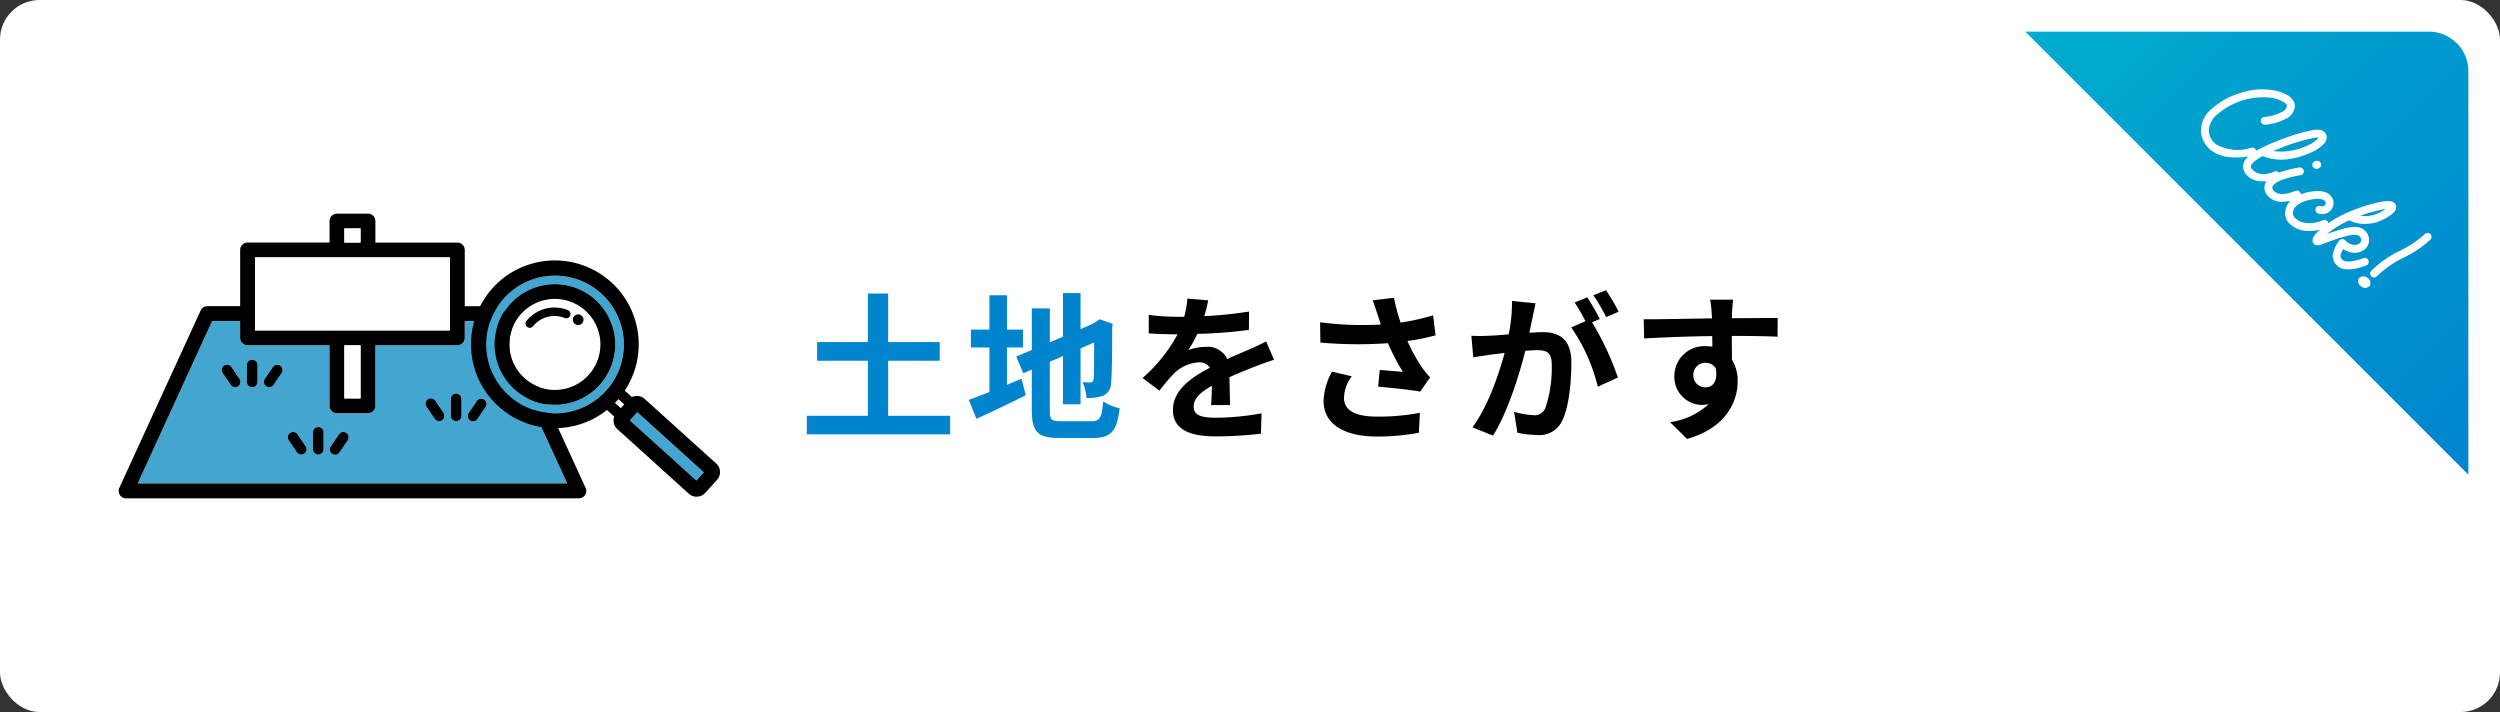
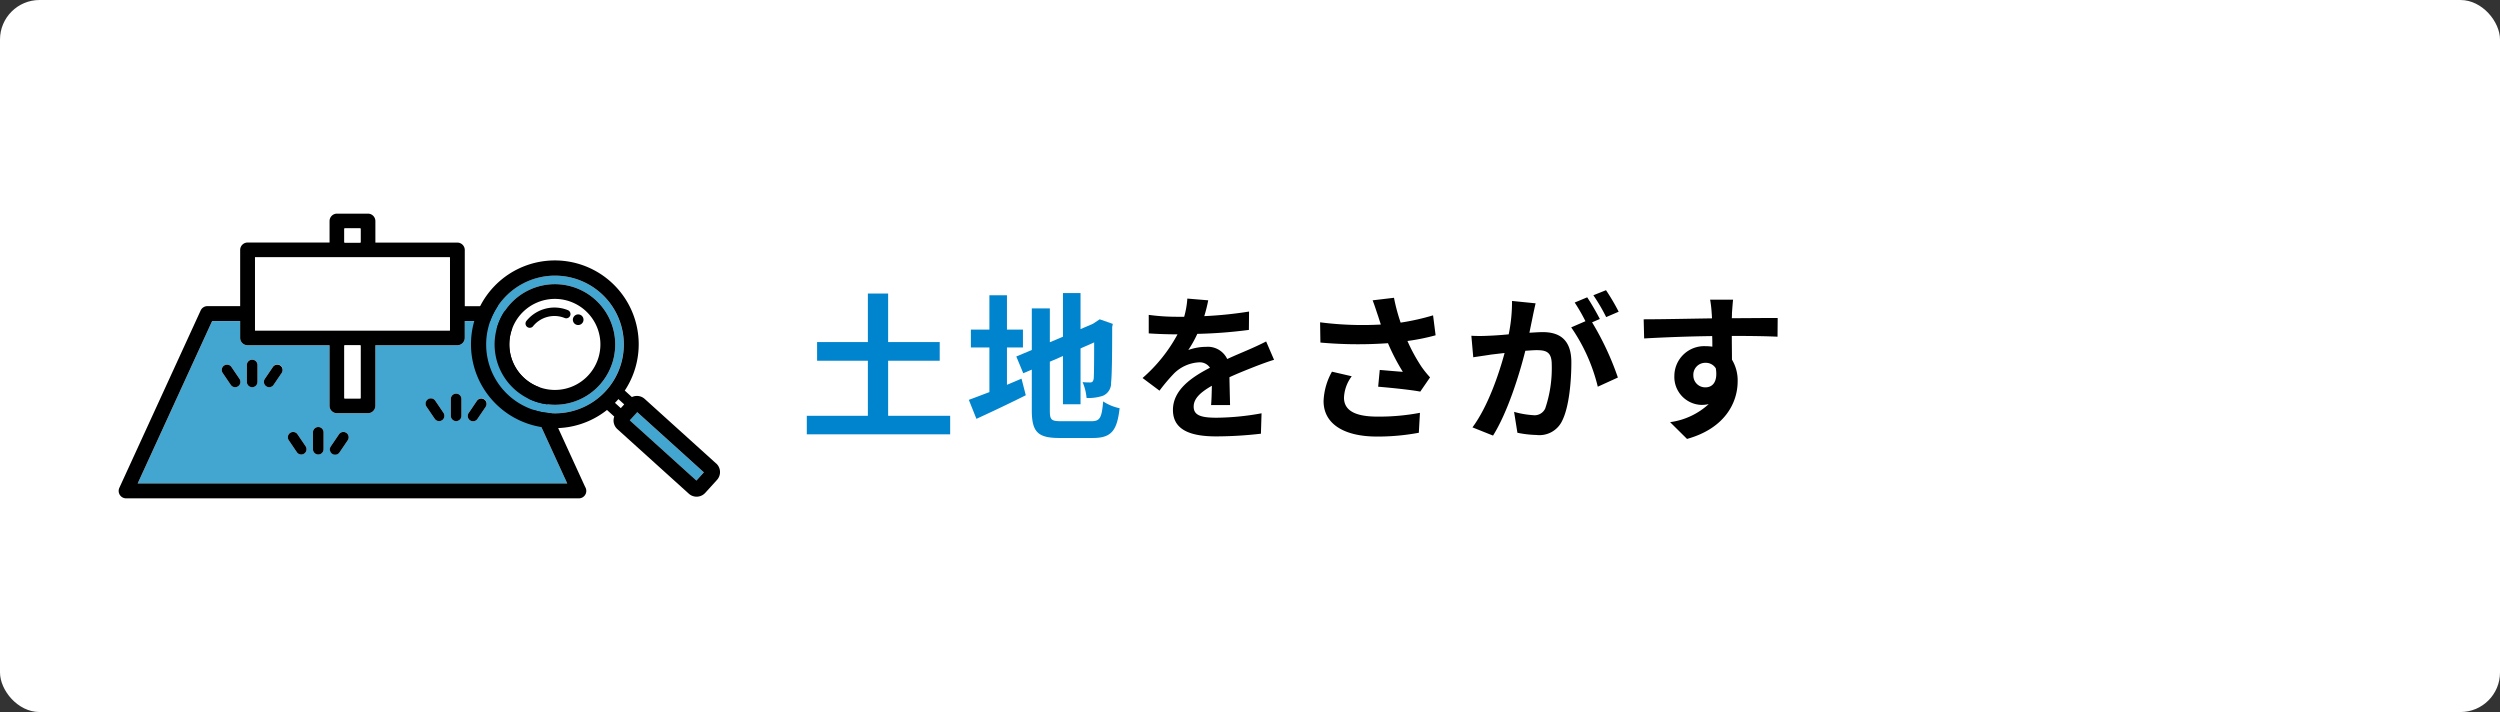
<svg xmlns="http://www.w3.org/2000/svg" width="316" height="90" viewBox="0 0 316 90">
  <rect x="0" y="0" width="316" height="90" fill="#333333" stroke="none" />
  <defs>
    <linearGradient id="linear-gradient" x2="1" y2="1" gradientUnits="objectBoundingBox">
      <stop offset="0" stop-color="#00adce" />
      <stop offset="1" stop-color="#0084ce" />
    </linearGradient>
  </defs>
  <g id="グループ_210" data-name="グループ 210" transform="translate(9337 -3580)">
    <rect id="長方形_647" data-name="長方形 647" width="316" height="90" rx="5" transform="translate(-9337 3580)" fill="#fff" />
    <path id="パス_308" data-name="パス 308" d="M11.26-1.44V-8.4h6.52v-2.36H11.26V-16.9H8.7v6.14H2.28V-8.4H8.7v6.96H.98V.9H19.1V-1.44Zm15.02-8.64H28.3v-2.26H26.28v-4.34H24.06v4.34H21.72v2.26h2.34v5.64c-1,.38-1.88.72-2.6.98l.96,2.4c1.84-.84,4.12-1.92,6.24-2.98l-.54-2.1c-.6.26-1.22.52-1.84.78ZM33.1-.76c-1.22,0-1.4-.18-1.4-1.34V-8.28L33.36-9v6.1h2.22V-9.96l1.72-.76c0,2.84-.02,4.3-.06,4.62-.08.36-.2.44-.44.44a9.1,9.1,0,0,1-.96-.04,6.387,6.387,0,0,1,.5,2,5.576,5.576,0,0,0,2.08-.28,1.707,1.707,0,0,0,1.02-1.66c.1-.82.14-3.22.14-7.02l.08-.4L38-13.64l-.42.28-.42.28-1.58.68v-4.56H33.36v5.52l-1.66.7v-4.28H29.42v5.26l-1.96.82.88,2.12,1.08-.46v5.14c0,2.76.78,3.5,3.48,3.5h4.26c2.34,0,3.04-.96,3.36-3.76a6.02,6.02,0,0,1-2.08-.86c-.18,2.04-.38,2.5-1.48,2.5Z" transform="translate(-9236 3634)" fill="#0084ce" />
    <path id="パス_309" data-name="パス 309" d="M51.72-16.04l-2.64-.22a11.119,11.119,0,0,1-.4,2.3h-.96a26.023,26.023,0,0,1-3.52-.24v2.34c1.1.08,2.56.12,3.38.12h.26a19.628,19.628,0,0,1-4.42,5.52l2.14,1.6a23.027,23.027,0,0,1,1.86-2.2A4.872,4.872,0,0,1,50.54-8.2a1.539,1.539,0,0,1,1.4.68c-2.28,1.18-4.68,2.78-4.68,5.34,0,2.58,2.32,3.34,5.46,3.34A50.031,50.031,0,0,0,58.38.82l.08-2.58a32.718,32.718,0,0,1-5.68.56c-1.96,0-2.9-.3-2.9-1.4,0-1,.8-1.78,2.3-2.64-.02.88-.04,1.84-.1,2.44h2.4c-.02-.92-.06-2.4-.08-3.52,1.22-.56,2.36-1,3.26-1.36.68-.26,1.74-.66,2.38-.84l-1-2.32c-.74.38-1.44.7-2.22,1.04-.82.36-1.66.7-2.7,1.18a2.708,2.708,0,0,0-2.66-1.54,6.777,6.777,0,0,0-2.26.4,13.964,13.964,0,0,0,1.14-2.04,59.578,59.578,0,0,0,6.52-.5l.02-2.32a50.633,50.633,0,0,1-5.66.58A19.134,19.134,0,0,0,51.72-16.04ZM73.14-14.2c.12.34.24.76.4,1.22a41.867,41.867,0,0,1-7.68-.28l.04,2.56a53.631,53.631,0,0,0,8.54.08A26.28,26.28,0,0,0,76.32-7c-.62-.04-1.94-.16-2.92-.24l-.2,2.12c1.68.14,4.2.4,5.32.62l1.24-1.8a12.611,12.611,0,0,1-1.08-1.34A21.907,21.907,0,0,1,76.9-10.9a26.6,26.6,0,0,0,3.56-.72l-.32-2.52a30.118,30.118,0,0,1-4.1.92,23.389,23.389,0,0,1-.84-3.14l-2.7.32C72.76-15.38,72.98-14.66,73.14-14.2ZM69.86-6.44l-2.5-.58A8.186,8.186,0,0,0,66.3-3.3c0,2.88,2.58,4.46,6.66,4.48A28.215,28.215,0,0,0,78.34.7l.14-2.52a27.622,27.622,0,0,1-5.36.48c-2.74,0-4.24-.72-4.24-2.4A4.818,4.818,0,0,1,69.86-6.44ZM93.1-15.66l-2.98-.3a20.354,20.354,0,0,1-.42,4.22c-1.02.1-1.96.16-2.58.18a19.1,19.1,0,0,1-2.14,0l.24,2.72c.62-.1,1.66-.24,2.24-.34.36-.04,1-.12,1.72-.2-.74,2.74-2.12,6.78-4.06,9.4l2.6,1.04c1.84-2.94,3.32-7.68,4.08-10.72.58-.04,1.08-.08,1.4-.08,1.24,0,1.94.22,1.94,1.82a15.873,15.873,0,0,1-.82,5.54,1.467,1.467,0,0,1-1.5.86,11.557,11.557,0,0,1-2.44-.42L90.8.7a13.143,13.143,0,0,0,2.4.28A3.179,3.179,0,0,0,96.48-.86c.86-1.74,1.14-4.98,1.14-7.34,0-2.88-1.5-3.82-3.62-3.82-.42,0-1,.04-1.68.08.14-.72.3-1.46.42-2.06C92.84-14.5,92.98-15.14,93.1-15.66Zm8.9-1.66-1.6.64a22.622,22.622,0,0,1,1.62,2.76l1.58-.68A26.605,26.605,0,0,0,102-17.32Zm-2.38.9-1.58.66A22.113,22.113,0,0,1,99.4-13.4l-1.8.78a22.492,22.492,0,0,1,3.36,7.5l2.54-1.16a36.293,36.293,0,0,0-3.26-6.98l.98-.42C100.84-14.42,100.12-15.68,99.62-16.42Zm18.44.3h-2.9a14.513,14.513,0,0,1,.2,1.74c.02.16.02.36.04.62-2.72.04-6.36.12-8.64.12l.06,2.42c2.46-.14,5.58-.26,8.6-.3.02.44.02.9.02,1.34a5.19,5.19,0,0,0-.8-.06,3.772,3.772,0,0,0-4,3.74,3.529,3.529,0,0,0,3.44,3.68,4.276,4.276,0,0,0,.9-.1A8.987,8.987,0,0,1,110.1-.64l2.14,2.12c4.88-1.36,6.4-4.68,6.4-7.28a5.09,5.09,0,0,0-.72-2.74c0-.88-.02-1.98-.02-3,2.72,0,4.58.04,5.78.1l.02-2.36c-1.04-.02-3.78.02-5.8.02.02-.24.02-.46.02-.62C117.94-14.72,118.02-15.8,118.06-16.12Zm-5.02,9.58a1.506,1.506,0,0,1,1.54-1.6,1.475,1.475,0,0,1,1.3.7c.28,1.76-.46,2.4-1.3,2.4A1.493,1.493,0,0,1,113.04-6.54Z" transform="translate(-9236 3634)" />
-     <path id="パス_298" data-name="パス 298" d="M0,0H51a5,5,0,0,1,5,5V56Z" transform="translate(-9081 3584)" fill="url(#linear-gradient)" />
    <path id="パス_312" data-name="パス 312" d="M-12.572,1.554A3.307,3.307,0,0,1-14.7.77a3.55,3.55,0,0,1-1.092-2.94,9.425,9.425,0,0,1,1.05-3.864,8.785,8.785,0,0,1,2.534-3.178,5.547,5.547,0,0,1,2.072-1.05,2.278,2.278,0,0,1,.868-.014,1.388,1.388,0,0,1,.7.392,1.962,1.962,0,0,1,.294,1.9A6.685,6.685,0,0,1-9.59-5.6a.506.506,0,0,1-.7.07.482.482,0,0,1-.07-.7,5.614,5.614,0,0,0,1.12-2A1.071,1.071,0,0,0-9.3-9.2c-.14-.154-.462-.126-.63-.084a4.323,4.323,0,0,0-1.694.868A8.876,8.876,0,0,0-14.8-2.142,2.694,2.694,0,0,0-14.07,0a2.3,2.3,0,0,0,1.89.532A5.611,5.611,0,0,0-8.764-2.31a.5.5,0,0,1,.686-.168.484.484,0,0,1,.154.686A8.852,8.852,0,0,1-9.814.434a4.724,4.724,0,0,1-2.212,1.078A3.586,3.586,0,0,1-12.572,1.554ZM-6.594.546A1.616,1.616,0,0,1-7.966-.042c-.42-.588-.406-1.554.042-2.94a28.92,28.92,0,0,1,1.372-3.36A19.932,19.932,0,0,1-4.886-9.324a2.7,2.7,0,0,1,.728-.756.949.949,0,0,1,.938-.07,1.122,1.122,0,0,1,.574,1.092,4.463,4.463,0,0,1-.28,1.6,9.493,9.493,0,0,1-1.316,2.59A6.453,6.453,0,0,1-6.9-2.618.26.26,0,0,1-7-2.59c-.434,1.358-.252,1.82-.154,1.96.112.168.336.182.56.182h.014A1.8,1.8,0,0,0-5.572-.812a3.355,3.355,0,0,0,.994-1.442.479.479,0,0,1,.658-.224.494.494,0,0,1,.224.672C-3.99-1.218-5,.546-6.58.546ZM-3.668-9.2a1.769,1.769,0,0,0-.406.434,25.8,25.8,0,0,0-2.436,4.8A7.921,7.921,0,0,0-3.864-7.77,3.53,3.53,0,0,0-3.64-8.876,1.479,1.479,0,0,0-3.668-9.2Zm2.226,3.122a.5.5,0,0,1-.28-.084.492.492,0,0,1-.21-.406.588.588,0,0,1,.084-.294l.028-.028.042-.07a.513.513,0,0,1,.7-.126A.494.494,0,0,1-.952-6.4l-.056.084-.014.028A.5.5,0,0,1-1.442-6.076ZM-2.87.532A1.992,1.992,0,0,1-3.6.392a1.457,1.457,0,0,1-.686-.644c-.476-.91.028-2.408,1.554-4.564a.5.5,0,0,1,.7-.112.491.491,0,0,1,.112.686C-3.7-1.736-3.5-.9-3.4-.7a.606.606,0,0,0,.532.238c.9,0,1.526-1.05,1.89-1.932a.5.5,0,0,1,.658-.252A.5.5,0,0,1-.056-2,5.341,5.341,0,0,1-1.344-.07,2.34,2.34,0,0,1-2.87.532Zm4.214.532A1.738,1.738,0,0,1,.42.784,2.009,2.009,0,0,1-.294-.028c-.308-.6-.588-1.9.91-3.864A3.446,3.446,0,0,1,1.75-4.914a1.564,1.564,0,0,1,1.162-.14,1.348,1.348,0,0,1,.7.448,1.649,1.649,0,0,1,.308.742,1.4,1.4,0,0,1-.168.826,1.575,1.575,0,0,1-.672.644.509.509,0,0,1-.672-.21.505.505,0,0,1,.21-.672.472.472,0,0,0,.308-.476.4.4,0,0,0-.28-.35c-.252-.07-.714.112-1.246.812C.56-2.17.252-1.134.588-.476A.9.9,0,0,0,1.344.07C2.478.07,3.5-.77,4.116-2.24a.5.5,0,0,1,.658-.252.5.5,0,0,1,.266.644A5.4,5.4,0,0,1,3.5.28,3.409,3.409,0,0,1,1.344,1.064ZM5.432.7a.617.617,0,0,1-.5-.252C4.8.294,4.634-.014,4.662-.9a13.312,13.312,0,0,1,.294-2.072A15.861,15.861,0,0,1,6.118-6.3a19.616,19.616,0,0,1,1.6-2.856,3.805,3.805,0,0,1,.672-.756.824.824,0,0,1,.924-.168.8.8,0,0,1,.378.5,1.719,1.719,0,0,1,.042.56A6.163,6.163,0,0,1,9.394-7.56,4.97,4.97,0,0,1,8.106-5.572,4.207,4.207,0,0,1,6.468-4.564a12.491,12.491,0,0,0-.546,1.806A12.875,12.875,0,0,0,5.7-1.33a19.328,19.328,0,0,1,1.134-2.2A5.532,5.532,0,0,1,7.644-4.55a1.661,1.661,0,0,1,1.12-.5A1.68,1.68,0,0,1,10-4.592,1.467,1.467,0,0,1,10.444-3.5a1.964,1.964,0,0,1-.686,1.442A2.577,2.577,0,0,1,8.5-1.47a2.422,2.422,0,0,0,.35.854c.112.112.238.182.6.182.266,0,.672-.35,1.064-.938a8.225,8.225,0,0,0,.6-1.078A.478.478,0,0,1,11.76-2.7a.488.488,0,0,1,.266.644A9.736,9.736,0,0,1,11.34-.812C10.724.1,10.08.56,9.45.56A1.626,1.626,0,0,1,8.106.028,4.046,4.046,0,0,1,7.392-1.82.513.513,0,0,1,7.5-2.24a.471.471,0,0,1,.378-.182A1.738,1.738,0,0,0,9.1-2.814.942.942,0,0,0,9.45-3.5c0-.364-.252-.56-.686-.56-.1,0-.462.084-1.092,1.064A20.984,20.984,0,0,0,6.5-.7c-.154.336-.28.616-.392.826A1.365,1.365,0,0,1,5.936.42.628.628,0,0,1,5.432.7ZM8.526-8.582a17.788,17.788,0,0,0-1.47,2.6,3.845,3.845,0,0,0,.364-.308A4.03,4.03,0,0,0,8.456-7.868a7.066,7.066,0,0,0,.252-.952ZM13.44-1.54a.5.5,0,0,1-.49-.434,13.448,13.448,0,0,1,.8-4.508,12.838,12.838,0,0,0,.7-3.584.509.509,0,0,1,.462-.532.509.509,0,0,1,.532.462,13.054,13.054,0,0,1-.742,3.92A12.766,12.766,0,0,0,13.944-2.1a.505.505,0,0,1-.434.56Zm.714.966a.781.781,0,0,0-.966-.476.776.776,0,0,0-.672.84.77.77,0,0,0,.966.476A.769.769,0,0,0,14.154-.574Z" transform="translate(-9047.857 3606.506) rotate(45)" fill="#fff" />
    <g id="グループ_208" data-name="グループ 208" transform="translate(-9322 3607)">
      <path id="パス_197" data-name="パス 197" d="M1210.773,448.761v2.127a.939.939,0,0,1-.939.939h-10.361v7.652a.939.939,0,0,1-.938.939h-3.916a.939.939,0,0,1-.938-.939v-7.652h-10.36a.939.939,0,0,1-.938-.939v-2.127h-3.538l-9.417,20.54h54.3l-9.417-20.54ZM1182.125,457a.67.67,0,0,1-.931-.178l-1.024-1.509a.67.67,0,1,1,1.109-.754l1.024,1.509a.671.671,0,0,1-.178.932m2.445-.555a.67.67,0,1,1-1.341,0v-2.134a.67.67,0,1,1,1.341,0Zm3.059-1.132-1.024,1.509a.67.67,0,1,1-1.109-.754l1.024-1.509a.671.671,0,1,1,1.109.754m2.85,10.2a.669.669,0,0,1-.931-.178l-1.023-1.509a.67.67,0,1,1,1.109-.753l1.023,1.509a.671.671,0,0,1-.178.932m2.445-.555a.67.67,0,1,1-1.34,0v-2.134a.67.67,0,1,1,1.34,0Zm3.059-1.132-1.024,1.509a.67.67,0,1,1-1.109-.754l1.024-1.509a.67.67,0,1,1,1.109.754m11.925-2.536a.67.67,0,0,1-.931-.178l-1.024-1.509a.67.67,0,1,1,1.109-.754l1.024,1.509a.671.671,0,0,1-.178.932m2.444-.555a.67.67,0,1,1-1.34,0V458.6a.67.67,0,1,1,1.34,0Zm3.059-1.132-1.024,1.509a.671.671,0,1,1-1.109-.754l1.024-1.509a.671.671,0,1,1,1.109.754" transform="translate(-1167.026 -435.18)" fill="#43a6d1" />
      <path id="パス_198" data-name="パス 198" d="M1219.449,432.727l-10.239-22.332a.938.938,0,0,0-.853-.547h-4.139v-7.1a.939.939,0,0,0-.938-.939h-10.362v-2.722a.939.939,0,0,0-.938-.939h-3.916a.939.939,0,0,0-.938.939V401.8h-10.361a.939.939,0,0,0-.938.939v7.1h-4.139a.938.938,0,0,0-.853.547l-10.279,22.418a.939.939,0,0,0,.853,1.331h57.232a.94.94,0,0,0,.808-1.417m-56.578-.461,9.417-20.54h3.537v2.127a.939.939,0,0,0,.938.939h10.361v7.652a.939.939,0,0,0,.938.939h3.916a.939.939,0,0,0,.938-.939v-7.652h10.362a.939.939,0,0,0,.938-.939v-2.127h3.537l9.417,20.54Zm28.17-30.461H1189v-1.783h2.039Zm11.3,11.108H1177.7v-9.23h24.638ZM1189,414.791h2.039V421.5H1189Z" transform="translate(-1160.47 -398.144)" />
      <path id="パス_199" data-name="パス 199" d="M1241.45,501.307a.67.67,0,1,0-1.109.753l1.023,1.509a.67.67,0,1,0,1.109-.753Z" transform="translate(-1218.842 -473.411)" />
      <path id="パス_200" data-name="パス 200" d="M1262.157,501.128a.671.671,0,0,0-.931.178l-1.024,1.509a.671.671,0,1,0,1.109.754l1.024-1.509a.671.671,0,0,0-.178-.932" transform="translate(-1233.378 -473.411)" />
      <path id="パス_201" data-name="パス 201" d="M1252.735,498.684a.67.67,0,0,0-.67.671v2.134a.67.67,0,1,0,1.341,0v-2.134a.67.67,0,0,0-.67-.671" transform="translate(-1227.507 -471.708)" />
      <rect id="長方形_272" data-name="長方形 272" width="2.039" height="1.783" transform="translate(28.532 1.878)" fill="#fff" />
      <rect id="長方形_273" data-name="長方形 273" width="2.039" height="6.713" transform="translate(28.532 16.647)" fill="#fff" />
      <rect id="長方形_274" data-name="長方形 274" width="24.638" height="9.23" transform="translate(17.233 5.539)" fill="#fff" />
      <path id="パス_202" data-name="パス 202" d="M1210.289,469.588a.67.67,0,1,0-1.109.754l1.024,1.509a.67.67,0,1,0,1.109-.754Z" transform="translate(-1196.036 -450.204)" />
      <path id="パス_203" data-name="パス 203" d="M1231,469.41a.671.671,0,0,0-.932.178l-1.024,1.509a.67.67,0,1,0,1.109.754l1.024-1.509a.671.671,0,0,0-.178-.932" transform="translate(-1210.572 -450.204)" />
      <path id="パス_204" data-name="パス 204" d="M1221.576,466.965a.67.67,0,0,0-.67.671v2.134a.67.67,0,1,0,1.341,0v-2.134a.67.67,0,0,0-.67-.671" transform="translate(-1204.702 -448.499)" />
      <path id="パス_205" data-name="パス 205" d="M1306.451,485.57a.671.671,0,1,0-1.109.754l1.024,1.509a.67.67,0,1,0,1.109-.754Z" transform="translate(-1266.416 -461.897)" />
      <path id="パス_206" data-name="パス 206" d="M1327.161,485.392a.67.67,0,0,0-.931.178l-1.024,1.509a.671.671,0,1,0,1.109.754l1.024-1.509a.671.671,0,0,0-.178-.932" transform="translate(-1280.953 -461.898)" />
      <path id="パス_207" data-name="パス 207" d="M1317.737,482.946a.67.67,0,0,0-.67.671v2.134a.67.67,0,1,0,1.34,0v-2.134a.67.67,0,0,0-.67-.671" transform="translate(-1275.081 -460.192)" />
      <path id="パス_208" data-name="パス 208" d="M1395.564,486.175l-.736-.669c-.061.071-.12.142-.183.211-.082.09-.168.177-.252.264l.738.671Z" transform="translate(-1331.676 -462.066)" fill="#fff" />
      <path id="パス_209" data-name="パス 209" d="M1348.821,441.869a8.7,8.7,0,1,0-6.442,2.852,8.653,8.653,0,0,0,6.442-2.852m-11.569-.207a7.623,7.623,0,1,1,5.128,1.984,7.585,7.585,0,0,1-5.128-1.984" transform="translate(-1287.24 -419.481)" fill="#43a6d1" />
      <path id="パス_210" data-name="パス 210" d="M1354.3,439.8a5.758,5.758,0,1,0,1.877,3.984,5.736,5.736,0,0,0-1.877-3.984m-1.911.606a.537.537,0,0,1-.681.335,3.468,3.468,0,0,0-4.058,1.047.536.536,0,1,1-.794-.721,4.543,4.543,0,0,1,5.2-1.341.536.536,0,0,1,.334.681m1.511.949a.678.678,0,0,1-.532.257.669.669,0,0,1-.525-1.082l.007-.009a.67.67,0,1,1,1.05.834" transform="translate(-1295.294 -427.532)" fill="#fff" />
      <path id="パス_211" data-name="パス 211" d="M1350.957,444.076a7.623,7.623,0,1,0-5.647,2.5,7.585,7.585,0,0,0,5.647-2.5m-5.647.622a5.753,5.753,0,1,1,4.258-1.885,5.735,5.735,0,0,1-4.258,1.885" transform="translate(-1290.171 -422.411)" />
      <path id="パス_212" data-name="パス 212" d="M1410.747,499.263l-8.42-7.609-.942,1.038,8.42,7.609Z" transform="translate(-1336.792 -466.564)" fill="#43a6d1" />
      <path id="パス_213" data-name="パス 213" d="M1357.632,445.938l-9.024-8.154a1.466,1.466,0,0,0-1.62-.234l-.9-.822a10.6,10.6,0,1,0-2.248,2.451l.916.833a1.473,1.473,0,0,0,.4,1.594l9.024,8.154a1.472,1.472,0,0,0,2.075-.1l1.489-1.64a1.471,1.471,0,0,0-.1-2.079m-20.377-6.339a8.7,8.7,0,1,1,6.442-2.852,8.678,8.678,0,0,1-6.442,2.852m7.831-1.588c.063-.069.122-.141.183-.211l.736.669-.433.477-.738-.671c.084-.087.17-.173.252-.263m1.623,2.476.942-1.038,8.42,7.609-.942,1.038Z" transform="translate(-1282.116 -414.359)" />
      <path id="パス_214" data-name="パス 214" d="M1357.614,442.75a4.544,4.544,0,0,0-5.2,1.341.536.536,0,1,0,.794.721,3.469,3.469,0,0,1,4.059-1.047.537.537,0,0,0,.346-1.016" transform="translate(-1300.85 -430.553)" />
      <path id="パス_215" data-name="パス 215" d="M1375.682,445.77a.671.671,0,0,0-.942.108l-.007.009a.669.669,0,0,0,.525,1.082.673.673,0,0,0,.424-1.2" transform="translate(-1317.181 -432.885)" />
    </g>
  </g>
</svg>